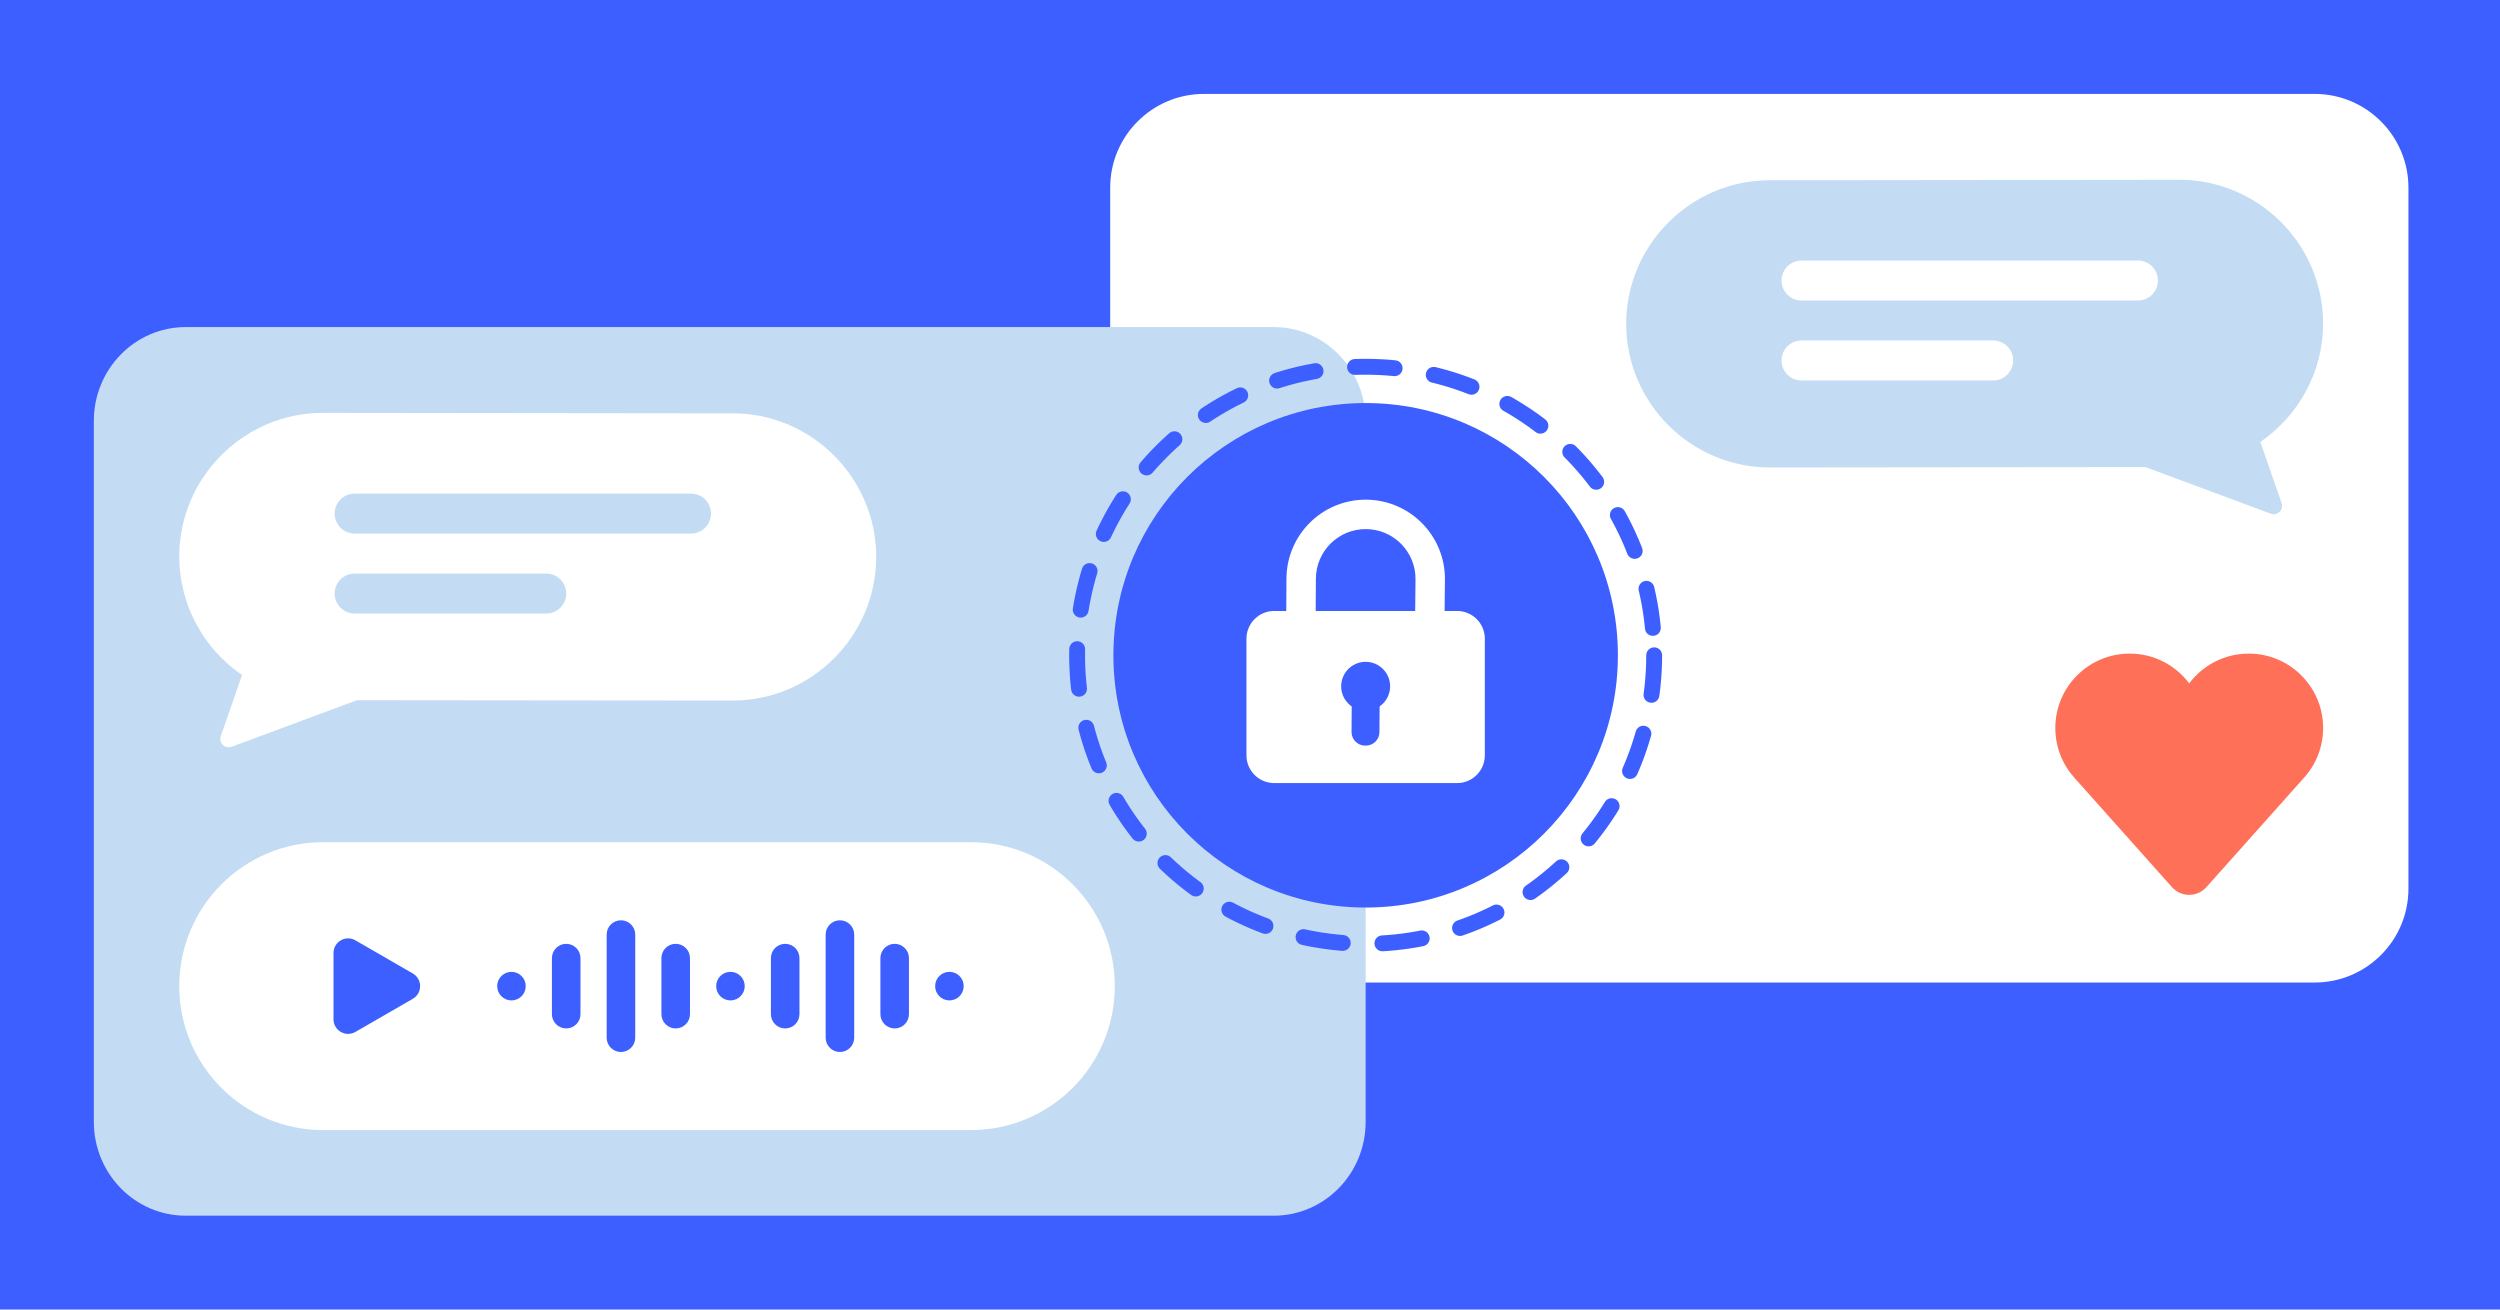
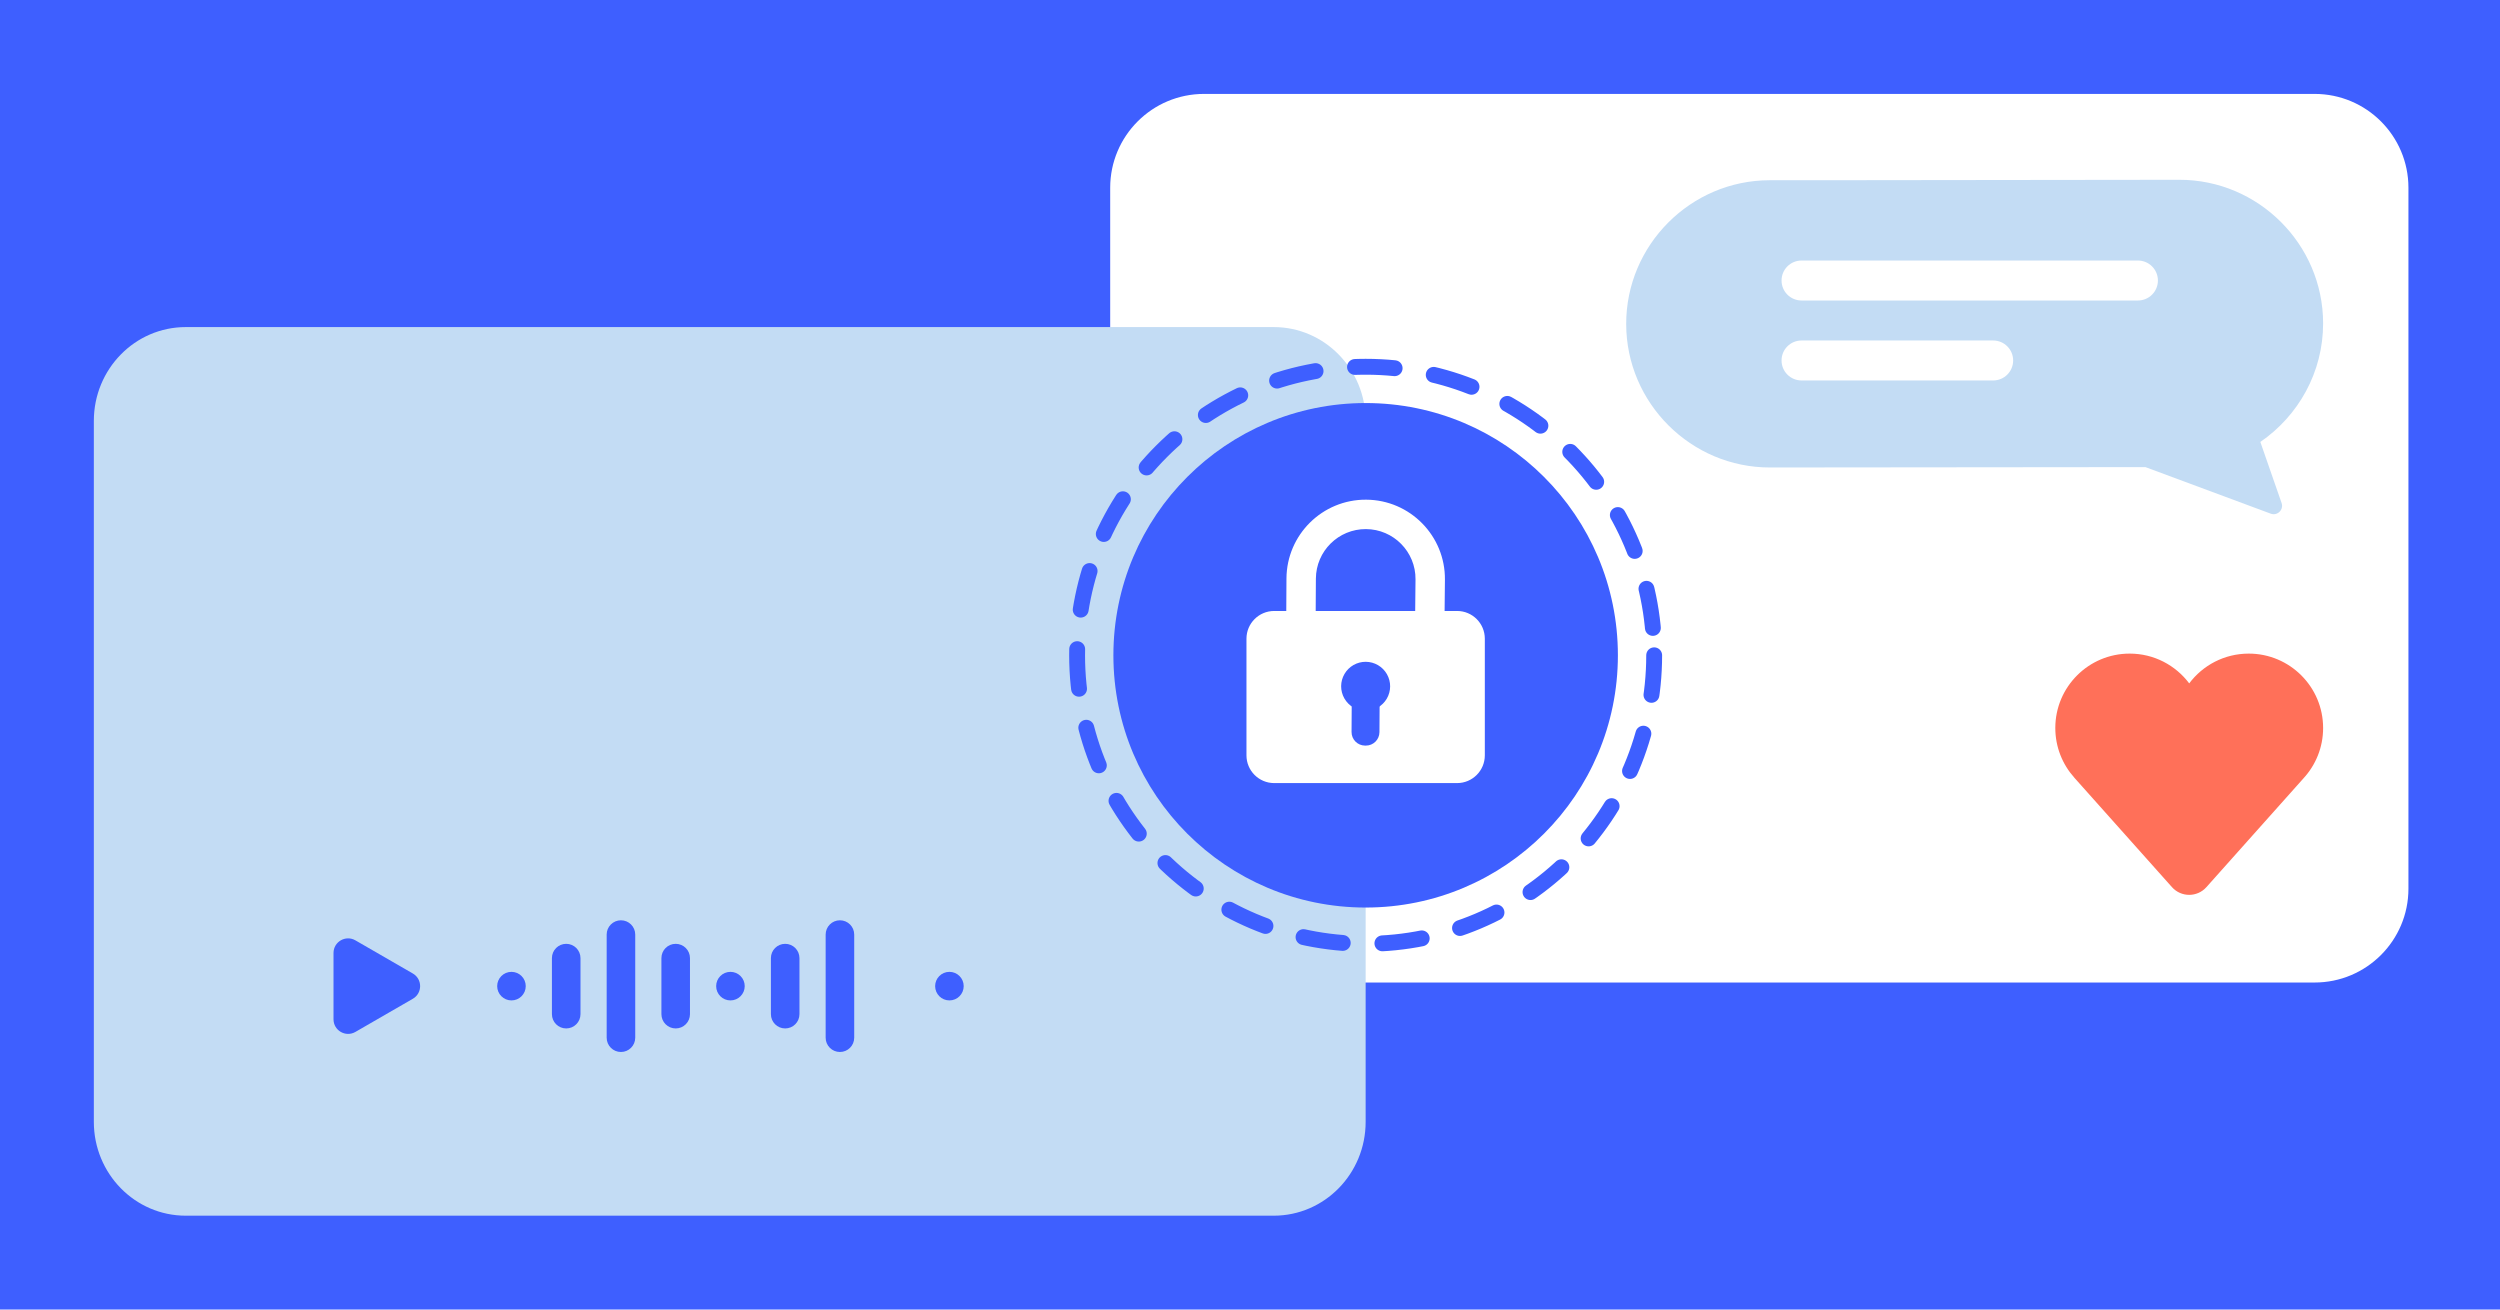
<svg xmlns="http://www.w3.org/2000/svg" width="945" height="495" viewBox="0 0 945 495" fill="none">
  <rect width="945" height="495" fill="#3E5FFF" />
  <path d="M419.652 70.969C419.652 51.379 435.532 35.499 455.122 35.499H874.92C894.51 35.499 910.39 51.379 910.39 70.969V335.923C910.39 355.513 894.51 371.393 874.92 371.393H455.122C435.532 371.393 419.652 355.513 419.652 335.923V70.969Z" fill="white" />
  <path d="M310.922 298.797L149.612 298.602C114.388 298.544 85.524 327.311 85.462 362.535C85.424 384.454 96.554 403.905 113.453 415.493L103.979 442.722C102.938 445.718 105.85 448.576 108.826 447.47L164.69 426.712L387.278 426.881C422.503 426.939 451.367 398.172 451.429 362.948C451.487 327.724 422.72 298.86 387.496 298.797L310.922 298.797Z" fill="white" />
-   <path d="M291.542 334.602H141.555C136.632 334.602 132.642 338.592 132.642 343.515V343.515C132.642 348.438 136.632 352.428 141.555 352.428H291.542C296.465 352.428 300.456 348.438 300.456 343.515C300.456 338.592 296.465 334.602 291.542 334.602Z" fill="#E3E3E3" />
  <path d="M226.998 370.254H141.555C136.632 370.254 132.642 374.245 132.642 379.168V379.168C132.642 384.09 136.632 388.081 141.555 388.081H226.998C231.921 388.081 235.911 384.09 235.911 379.168V379.168C235.911 374.245 231.921 370.254 226.998 370.254Z" fill="#E3E3E3" />
  <path fill-rule="evenodd" clip-rule="evenodd" d="M372.141 325.588C364.296 325.542 357.9 331.864 357.854 339.708L357.69 367.562L349.303 367.513L349.466 339.659C349.539 327.182 359.713 317.127 372.19 317.2C384.706 317.274 394.776 327.508 394.648 340.023L394.424 361.941C394.4 364.258 392.504 366.116 390.188 366.092C387.872 366.069 386.013 364.172 386.037 361.856L386.261 339.937C386.342 332.069 380.01 325.634 372.141 325.588Z" fill="#E3E3E3" />
  <path d="M338.06 356.841C338.06 352.474 341.601 348.933 345.968 348.933L398.116 348.933C402.484 348.933 406.025 352.474 406.025 356.841L406.025 390.102C406.025 394.47 402.484 398.01 398.116 398.01L345.968 398.01C341.601 398.01 338.06 394.47 338.06 390.102L338.06 356.841Z" fill="#E3E3E3" />
  <path d="M365.973 373.869C364.738 371.7 364.754 369.038 366.014 366.884C367.275 364.731 369.588 363.413 372.083 363.428C374.578 363.442 376.876 364.787 378.111 366.955C379.346 369.124 379.331 371.786 378.07 373.94C376.81 376.093 374.497 377.411 372.001 377.396C369.506 377.382 367.208 376.037 365.973 373.869Z" fill="#BCBCBC" />
  <path d="M368.104 369.947C368.117 367.818 369.854 366.101 371.983 366.114L372.226 366.115C374.355 366.128 376.072 367.864 376.059 369.994L375.98 383.487C375.968 385.616 374.231 387.333 372.101 387.32L371.859 387.319C369.729 387.306 368.013 385.57 368.025 383.44L368.104 369.947Z" fill="#BCBCBC" />
  <path d="M35.47 159.106C35.47 139.516 51.027 123.636 70.217 123.636H481.466C500.656 123.636 516.213 139.516 516.213 159.106V424.061C516.213 443.65 500.656 459.53 481.466 459.53H70.217C51.027 459.53 35.47 443.65 35.47 424.061V159.106Z" fill="#C3DCF4" />
  <path d="M687.002 68.125L823.754 67.959C853.616 67.911 878.086 92.298 878.138 122.16C878.171 140.741 868.735 157.231 854.408 167.055L862.441 190.139C863.323 192.679 860.854 195.102 858.331 194.164L810.971 176.567L669.085 176.71C639.223 176.759 614.753 152.371 614.7 122.51C614.652 92.648 639.039 68.178 668.901 68.125L687.002 68.125Z" fill="#C3DCF4" />
  <path d="M808.133 98.479H680.98C676.807 98.479 673.424 101.862 673.424 106.035V106.035C673.424 110.208 676.807 113.591 680.98 113.591H808.133C812.307 113.591 815.69 110.208 815.69 106.035C815.69 101.862 812.307 98.479 808.133 98.479Z" fill="white" />
  <path d="M753.415 128.704H680.98C676.807 128.704 673.424 132.087 673.424 136.26V136.26C673.424 140.433 676.807 143.816 680.98 143.816H753.415C757.589 143.816 760.972 140.433 760.972 136.26V136.26C760.972 132.087 757.589 128.704 753.415 128.704Z" fill="white" />
  <path fill-rule="evenodd" clip-rule="evenodd" d="M776.906 275.177C776.906 282.384 779.619 288.959 784.078 293.934H784.065L821.006 335.34C824.474 339.227 830.553 339.227 834.02 335.34L870.704 294.224C875.319 289.215 878.139 282.525 878.139 275.177C878.139 259.65 865.551 247.063 850.024 247.063C840.821 247.063 832.651 251.484 827.522 258.319C822.394 251.484 814.224 247.062 805.021 247.062C789.493 247.062 776.906 259.65 776.906 275.177Z" fill="#FF7059" />
-   <path d="M258.902 156.23L122.15 156.064C92.288 156.016 67.819 180.403 67.766 210.265C67.733 228.846 77.169 245.336 91.496 255.16L83.464 278.244C82.582 280.784 85.05 283.207 87.573 282.269L134.933 264.672L276.819 264.815C306.681 264.864 331.151 240.476 331.204 210.615C331.252 180.753 306.865 156.283 277.004 156.23L258.902 156.23Z" fill="white" />
  <path d="M261.199 186.584H134.045C129.872 186.584 126.489 189.967 126.489 194.14V194.14C126.489 198.313 129.872 201.696 134.045 201.696H261.199C265.372 201.696 268.755 198.313 268.755 194.14C268.755 189.967 265.372 186.584 261.199 186.584Z" fill="#C3DCF4" />
  <path d="M206.481 216.809H134.045C129.872 216.809 126.489 220.192 126.489 224.365V224.365C126.489 228.538 129.872 231.921 134.045 231.921H206.481C210.654 231.921 214.037 228.538 214.037 224.365V224.365C214.037 220.192 210.654 216.809 206.481 216.809Z" fill="#C3DCF4" />
-   <path d="M67.766 372.76C67.766 342.706 92.129 318.344 122.182 318.344H366.974C397.027 318.344 421.39 342.706 421.39 372.76V372.76C421.39 402.813 397.027 427.176 366.974 427.176H122.182C92.129 427.176 67.766 402.813 67.766 372.76V372.76Z" fill="white" />
  <path d="M156.047 367.981C159.725 370.105 159.725 375.414 156.047 377.538L134.342 390.069C130.664 392.193 126.066 389.538 126.066 385.291L126.066 360.229C126.066 355.981 130.664 353.327 134.342 355.45L156.047 367.981Z" fill="#3E5FFF" />
  <path d="M198.731 372.76C198.731 375.741 196.314 378.158 193.332 378.158C190.351 378.158 187.934 375.741 187.934 372.76C187.934 369.778 190.351 367.361 193.332 367.361C196.314 367.361 198.731 369.778 198.731 372.76Z" fill="#3E5FFF" />
  <path d="M281.505 372.76C281.505 375.741 279.088 378.158 276.106 378.158C273.125 378.158 270.708 375.741 270.708 372.76C270.708 369.778 273.125 367.361 276.106 367.361C279.088 367.361 281.505 369.778 281.505 372.76Z" fill="#3E5FFF" />
  <path d="M364.279 372.76C364.279 375.741 361.862 378.158 358.881 378.158C355.899 378.158 353.482 375.741 353.482 372.76C353.482 369.778 355.899 367.361 358.881 367.361C361.862 367.361 364.279 369.778 364.279 372.76Z" fill="#3E5FFF" />
  <path d="M208.627 362.167C208.627 359.186 211.044 356.769 214.026 356.769V356.769C217.007 356.769 219.424 359.186 219.424 362.167V383.352C219.424 386.334 217.007 388.751 214.026 388.751V388.751C211.044 388.751 208.627 386.334 208.627 383.352V362.167Z" fill="#3E5FFF" />
  <path d="M250.015 362.167C250.015 359.186 252.431 356.769 255.413 356.769V356.769C258.394 356.769 260.811 359.186 260.811 362.167V383.352C260.811 386.334 258.394 388.751 255.413 388.751V388.751C252.431 388.751 250.015 386.334 250.015 383.352V362.167Z" fill="#3E5FFF" />
  <path d="M291.402 362.167C291.402 359.186 293.819 356.769 296.8 356.769V356.769C299.781 356.769 302.198 359.186 302.198 362.167V383.352C302.198 386.334 299.781 388.751 296.8 388.751V388.751C293.819 388.751 291.402 386.334 291.402 383.352V362.167Z" fill="#3E5FFF" />
-   <path d="M332.789 362.167C332.789 359.186 335.206 356.769 338.187 356.769V356.769C341.169 356.769 343.585 359.186 343.585 362.167V383.352C343.585 386.334 341.169 388.751 338.187 388.751V388.751C335.206 388.751 332.789 386.334 332.789 383.352V362.167Z" fill="#3E5FFF" />
  <path d="M229.321 353.267C229.321 350.285 231.738 347.869 234.719 347.869V347.869C237.701 347.869 240.118 350.285 240.118 353.267V392.252C240.118 395.234 237.701 397.651 234.719 397.651V397.651C231.738 397.651 229.321 395.234 229.321 392.252V353.267Z" fill="#3E5FFF" />
  <path d="M312.095 353.267C312.095 350.285 314.512 347.869 317.494 347.869V347.869C320.475 347.869 322.892 350.285 322.892 353.267V392.252C322.892 395.234 320.475 397.651 317.494 397.651V397.651C314.512 397.651 312.095 395.234 312.095 392.252V353.267Z" fill="#3E5FFF" />
  <circle cx="516.213" cy="247.702" r="95.35" fill="#3E5FFF" />
  <path fill-rule="evenodd" clip-rule="evenodd" d="M516.344 199.998C505.945 199.937 497.465 208.318 497.404 218.717L497.187 255.642L486.068 255.577L486.284 218.652C486.381 202.111 499.869 188.781 516.409 188.878C533.001 188.975 546.352 202.543 546.182 219.134L545.885 248.191C545.853 251.261 543.339 253.725 540.268 253.694C537.198 253.662 534.734 251.148 534.766 248.077L535.063 219.02C535.17 208.589 526.776 200.059 516.344 199.998Z" fill="white" />
  <path d="M471.163 241.43C471.163 235.639 475.857 230.946 481.647 230.946L550.779 230.946C556.569 230.946 561.263 235.639 561.263 241.43L561.263 285.523C561.263 291.313 556.569 296.007 550.779 296.007L481.647 296.007C475.857 296.007 471.163 291.313 471.163 285.523L471.163 241.43Z" fill="white" />
  <path d="M508.168 264.003C506.531 261.128 506.551 257.599 508.222 254.744C509.893 251.889 512.96 250.142 516.268 250.161C519.576 250.181 522.622 251.963 524.259 254.838C525.896 257.712 525.876 261.242 524.205 264.097C522.534 266.952 519.467 268.698 516.159 268.679C512.851 268.66 509.805 266.877 508.168 264.003Z" fill="#3E5FFF" />
  <path d="M510.993 258.804C511.01 255.981 513.312 253.705 516.135 253.722L516.456 253.724C519.28 253.74 521.555 256.043 521.538 258.866L521.434 276.753C521.417 279.576 519.115 281.852 516.292 281.835L515.97 281.833C513.147 281.817 510.872 279.515 510.888 276.691L510.993 258.804Z" fill="#3E5FFF" />
  <circle cx="516.213" cy="247.702" r="109.066" stroke="#3E5FFF" stroke-width="6" stroke-linecap="round" stroke-dasharray="15 15" />
</svg>